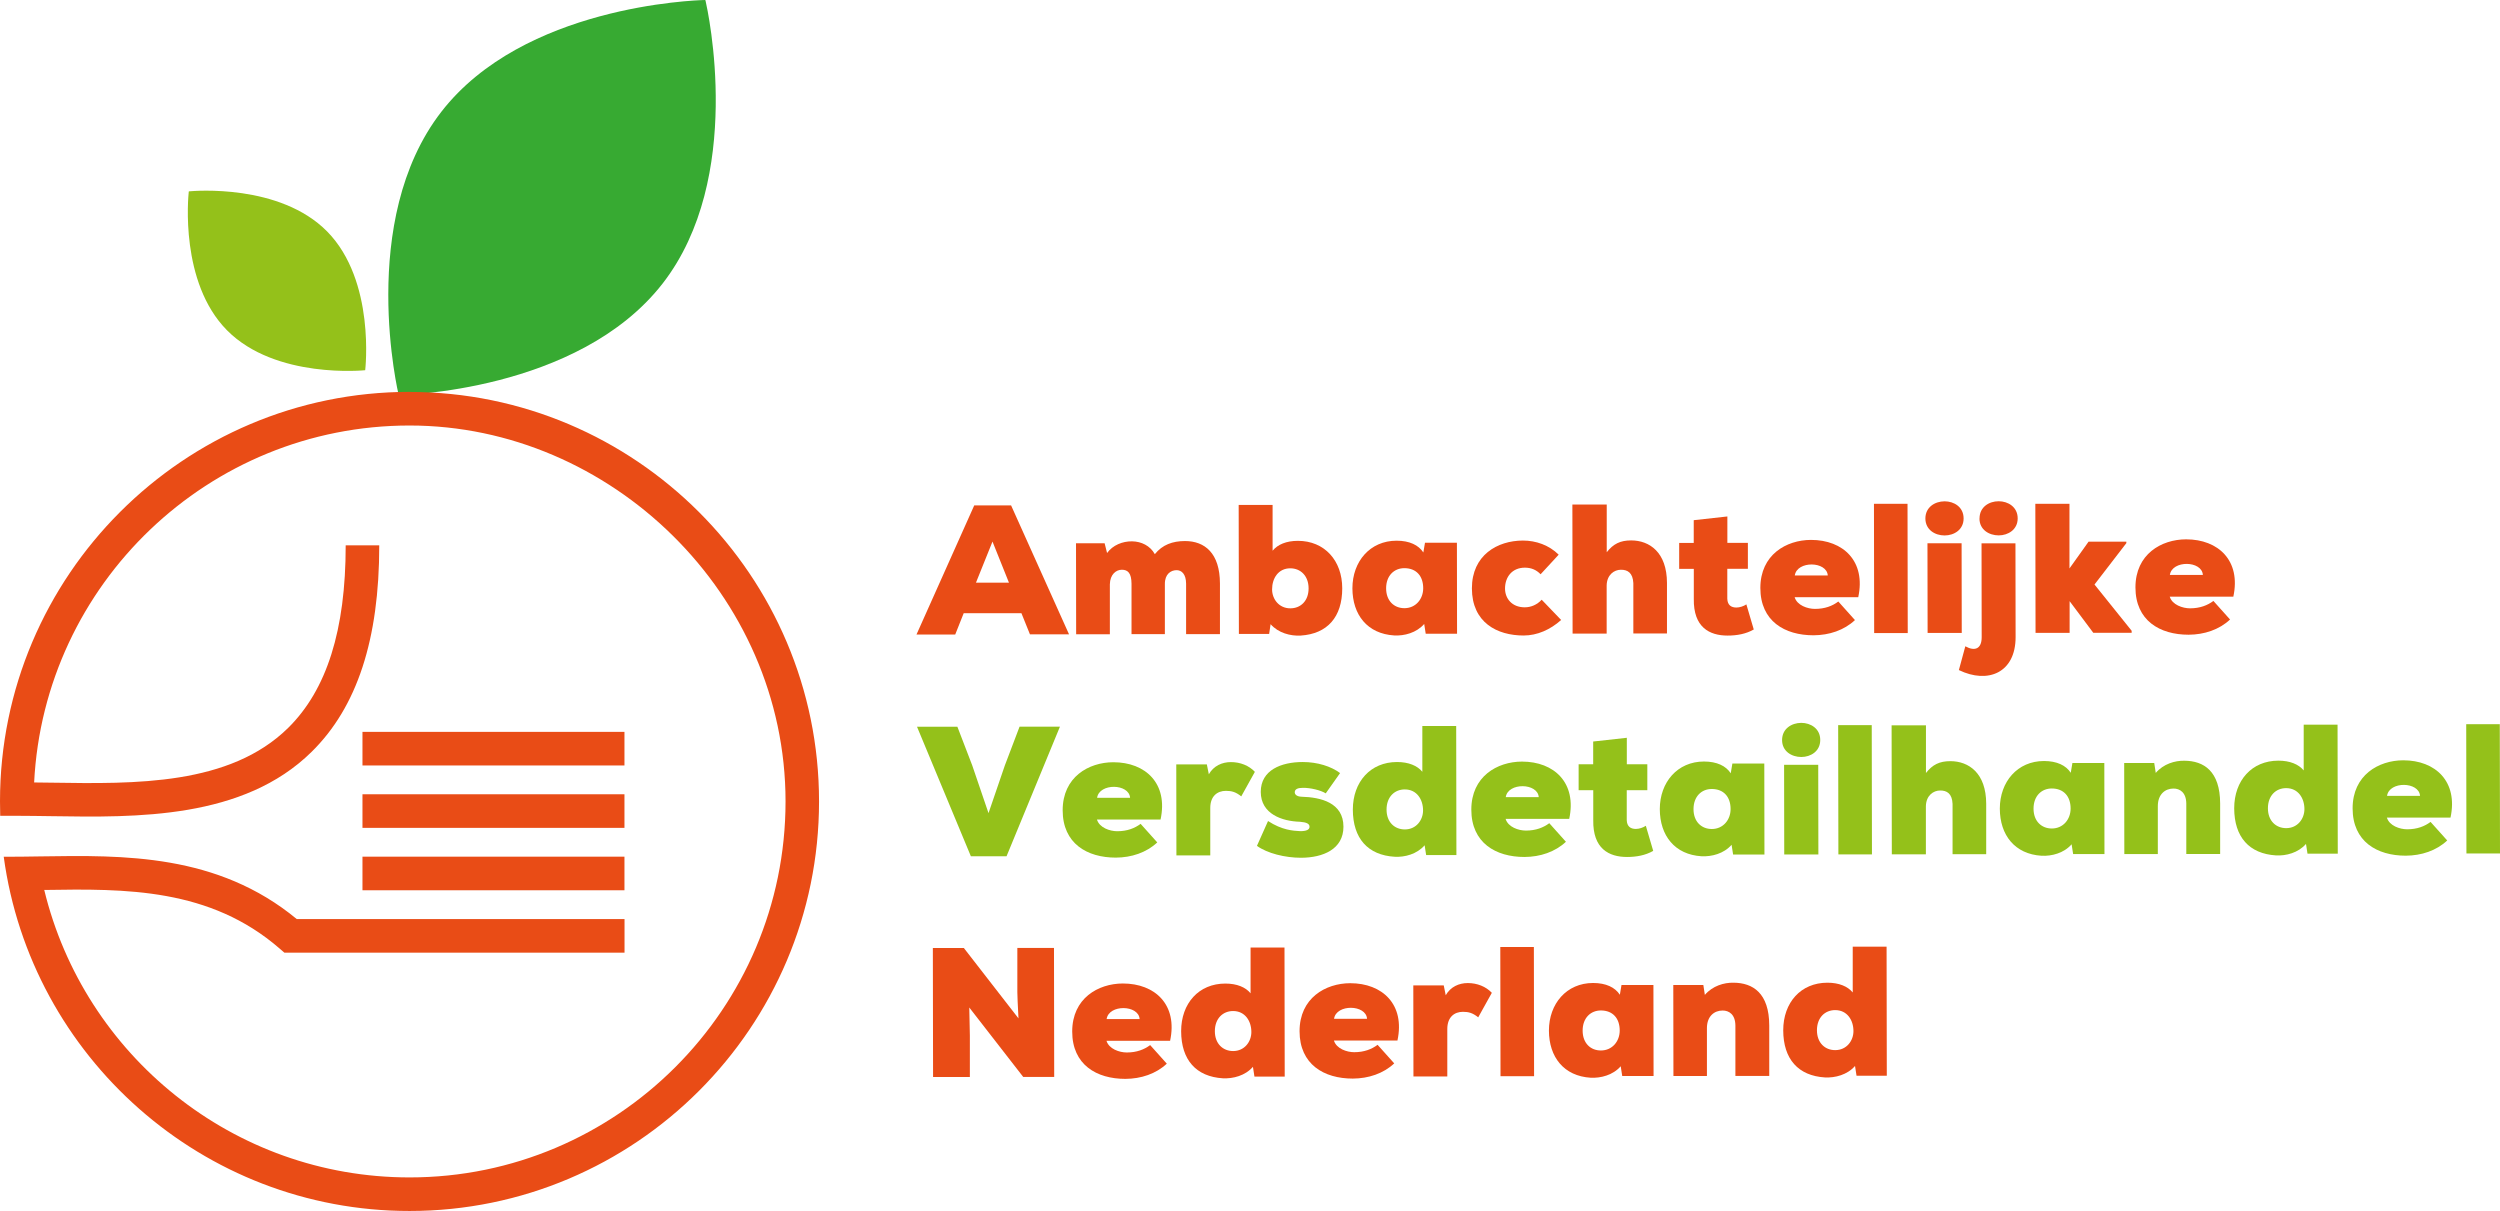
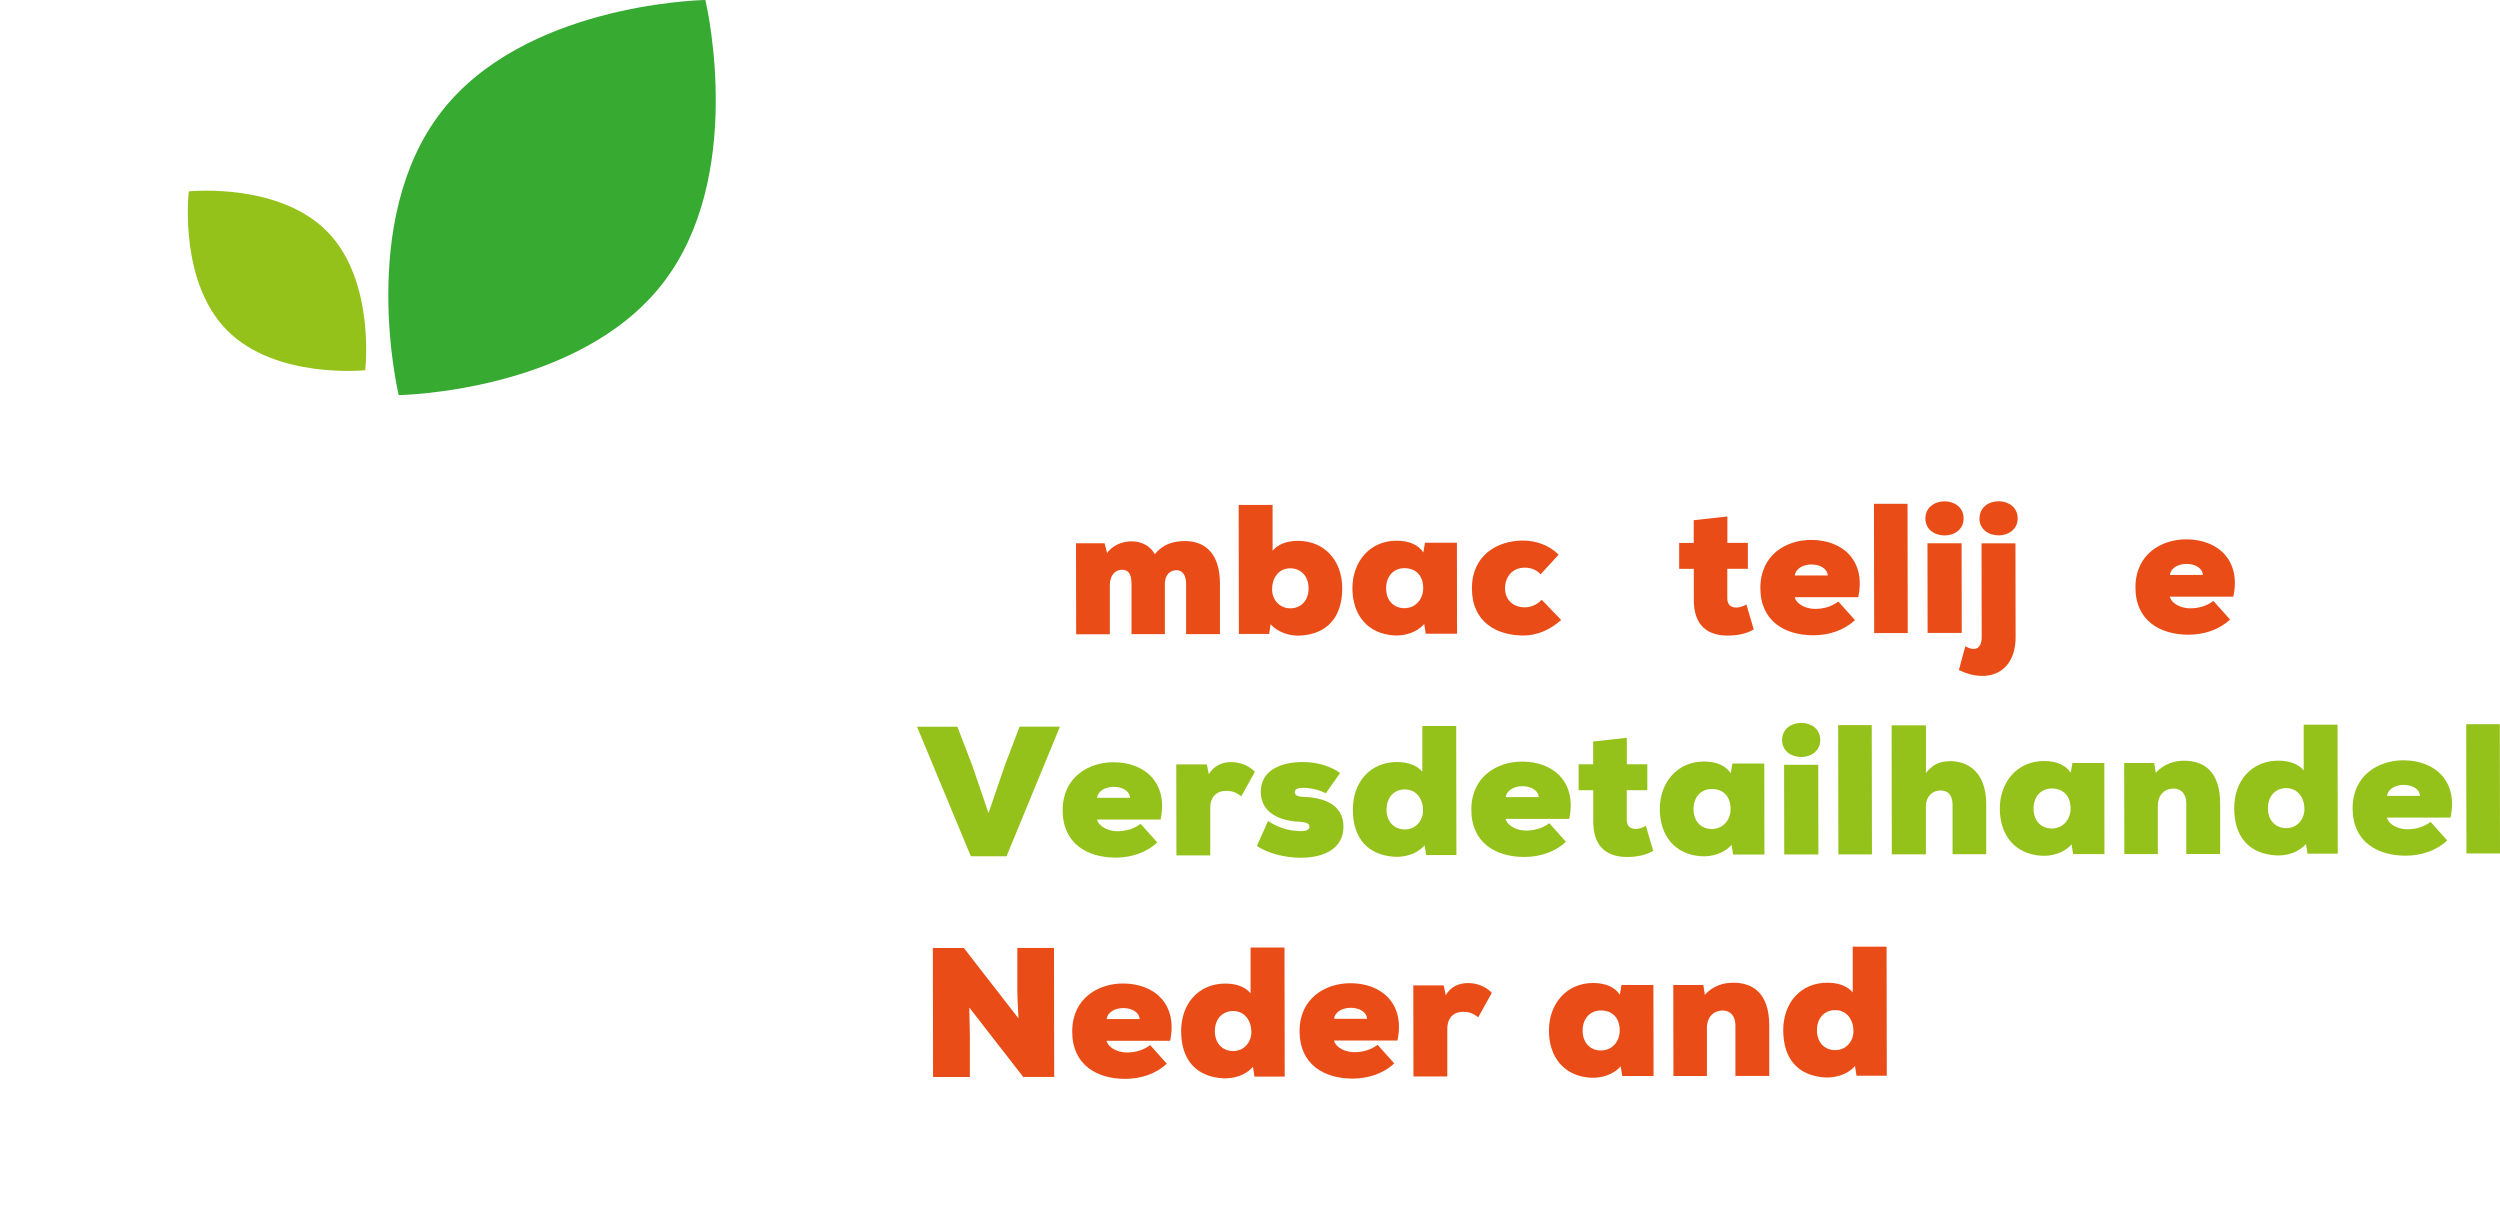
<svg xmlns="http://www.w3.org/2000/svg" viewBox="0 0 348.58 168.85">
  <defs>
    <style>.d{fill:#e94c16;}.e{fill:#94c11a;}.f{fill:#37aa32;}</style>
  </defs>
  <g id="a" />
  <g id="b">
    <g id="c">
      <g>
        <path class="f" d="M55.59,55.09s25-.36,36.81-15.57C103.83,24.79,98.7,1.52,98.37,.07c-.01-.05-.04-.07-.09-.07-1.49,.04-25.3,.84-36.73,15.57-11.81,15.21-5.96,39.52-5.96,39.52" />
        <path class="e" d="M50.92,51.62s-12.49,1.3-19.28-5.58c-6.58-6.67-5.4-18.58-5.32-19.32,0-.02,.02-.04,.04-.04,.75-.07,12.67-1.08,19.25,5.59,6.79,6.89,5.31,19.36,5.31,19.36" />
        <g>
-           <path class="d" d="M142.42,85.5h-8.05l-1.18,2.97h-5.4l8.05-18h5.14l8.08,17.98h-5.45l-1.19-2.95Zm-4.03-10l-2.31,5.74h4.6l-2.3-5.74Z" />
          <path class="d" d="M157.77,88.43v-7.04c-.01-1.47-.5-1.95-1.35-1.95-.8,0-1.64,.65-1.67,2.03v6.97h-4.7l-.02-12.69h3.99l.34,1.36c.8-1.11,2.18-1.65,3.49-1.63,1.29,.02,2.52,.61,3.17,1.79,1.05-1.31,2.47-1.83,4.21-1.83,2.75,0,4.86,1.69,4.87,5.91v7.07h-4.72v-7.04c-.01-1.34-.63-1.88-1.32-1.88-.8,0-1.65,.54-1.64,1.93v6.99h-4.64Z" />
          <path class="d" d="M177.45,76.78c.69-.85,1.9-1.37,3.52-1.37,3.7,0,6.18,2.74,6.18,6.62,0,4.01-2.07,6.35-5.8,6.59-1.41,.08-3.11-.36-4.19-1.59l-.2,1.36h-4.22l-.03-17.99h4.73v6.37Zm-.08,5.4c0,1.34,.96,2.65,2.55,2.64,1.41,0,2.54-1.01,2.54-2.78s-1.14-2.8-2.55-2.8c-1.67,0-2.54,1.39-2.54,2.94Z" />
          <path class="d" d="M198.69,75.67h4.45l.02,12.69h-4.37l-.21-1.36c-1.08,1.24-2.78,1.68-4.19,1.6-3.73-.23-5.81-2.87-5.82-6.57,0-3.75,2.46-6.64,6.16-6.64,1.8,0,3.06,.61,3.73,1.64l.23-1.36Zm-5.42,6.36c0,1.77,1.13,2.77,2.55,2.77,1.59,0,2.62-1.29,2.62-2.78,0-1.7-.96-2.8-2.63-2.8-1.41,0-2.54,1.03-2.54,2.81Z" />
          <path class="d" d="M217.68,86.44c-1.52,1.36-3.34,2.17-5.24,2.17-3.7,0-7.2-1.81-7.21-6.57,0-4.63,3.54-6.66,7.11-6.67,1.83,0,3.65,.64,4.99,1.97l-2.52,2.73c-.62-.64-1.34-.92-2.19-.92-1.8,0-2.77,1.32-2.77,2.91,0,1.39,.96,2.62,2.75,2.62,.87,0,1.72-.36,2.36-1.06l2.71,2.82Z" />
-           <path class="d" d="M224.03,70.34v6.66c.91-1.16,1.88-1.65,3.4-1.65,2.57,0,4.99,1.66,5,5.93v7.04h-4.69v-7.01c-.07-1.44-.79-1.88-1.74-1.87-.93,0-1.95,.7-1.98,2.19v6.71h-4.75l-.03-17.99h4.78Z" />
          <path class="d" d="M240.85,72.01v3.68h2.86v3.62h-2.87v4.17c.03,.9,.55,1.23,1.27,1.23,.46,0,1-.18,1.39-.44l1.03,3.5c-1.08,.62-2.34,.85-3.65,.85-2.52,0-4.78-1.15-4.71-5.13v-4.17h-2.04v-3.62h2.03v-3.17l4.7-.52Z" />
          <path class="d" d="M259.1,83.27h-8.87c.34,1.14,1.8,1.63,2.83,1.63,1.39,0,2.44-.41,3.26-1.03l2.32,2.59c-1.51,1.42-3.6,2.11-5.78,2.12-4.01,0-7.41-1.97-7.41-6.6,0-4.63,3.61-6.69,7.06-6.7,4.5,0,7.67,2.97,6.59,7.99Zm-4.25-3.03c-.13-2.01-4.3-2.08-4.6,0h4.6Z" />
          <path class="d" d="M265.97,70.25l.03,18.02h-4.68l-.03-18.02h4.68Z" />
          <path class="d" d="M271.14,69.9c1.31,0,2.65,.79,2.65,2.39,0,1.57-1.33,2.37-2.65,2.37-1.34,0-2.67-.79-2.68-2.36,0-1.59,1.33-2.39,2.67-2.4Zm2.39,18.35l-.02-12.5h-4.76l.02,12.5h4.76Z" />
          <path class="d" d="M274.02,90.11c1.39,.77,2.29,.31,2.29-1.26l-.02-13.09h4.73l.02,13.08c0,4.96-3.85,6.56-7.91,4.59l.9-3.32Zm1.98-17.82c0,1.57,1.34,2.36,2.68,2.36,1.31,0,2.65-.8,2.65-2.37,0-1.59-1.34-2.39-2.65-2.39-1.34,0-2.67,.8-2.67,2.4Z" />
-           <path class="d" d="M288.55,70.24v9.02l2.66-3.73h5.27v.2l-4.44,5.77,5.18,6.45v.28h-5.35l-3.3-4.41v4.42h-4.75l-.03-17.99h4.76Z" />
          <path class="d" d="M311.4,83.19h-8.87c.34,1.14,1.8,1.63,2.83,1.63,1.39,0,2.44-.42,3.26-1.03l2.32,2.59c-1.51,1.42-3.6,2.11-5.78,2.12-4.01,0-7.41-1.97-7.41-6.6,0-4.63,3.61-6.69,7.06-6.7,4.5,0,7.67,2.97,6.59,7.99Zm-4.25-3.03c-.13-2.01-4.3-2.08-4.6,0h4.6Z" />
          <path class="e" d="M140.33,119.39h-4.96l-7.51-18.06h5.63l2.07,5.39,2.27,6.66,2.28-6.66,2.05-5.4h5.63l-7.45,18.08Z" />
          <path class="e" d="M161.82,114.27h-8.87c.34,1.14,1.8,1.63,2.83,1.63,1.39,0,2.44-.42,3.26-1.03l2.32,2.59c-1.51,1.42-3.6,2.11-5.78,2.12-4.01,0-7.41-1.97-7.41-6.6,0-4.63,3.61-6.69,7.06-6.7,4.5,0,7.67,2.97,6.59,7.99Zm-4.25-3.03c-.13-2-4.3-2.08-4.6,0h4.6Z" />
          <path class="e" d="M168.27,106.57l.28,1.39c.67-1.18,1.85-1.7,3.08-1.7,1.29,0,2.52,.48,3.34,1.36l-1.9,3.42c-.77-.62-1.34-.77-2.14-.77-1.18,0-2.18,.72-2.18,2.39v6.61h-4.72l-.02-12.69h4.24Z" />
          <path class="e" d="M176.81,114.48c1.93,1.26,3.47,1.36,4.5,1.41,.85,0,1.29-.21,1.28-.62,0-.41-.41-.62-1.34-.69-2.47-.07-5.45-1.07-5.46-4.16,0-3.06,2.87-4.17,5.86-4.17,2.06,0,3.96,.61,5.2,1.54l-2,2.83c-.69-.44-2.16-.79-3.19-.77-.67,0-1.13,.16-1.13,.62,0,.23,.18,.59,.95,.62,2.65,.07,5.84,.81,5.84,4.18,0,3.14-2.85,4.32-5.91,4.33-2.21,0-4.71-.61-6.15-1.66l1.54-3.45Z" />
          <path class="e" d="M198.31,101.23h4.73l.03,17.99h-4.22l-.21-1.36c-1.08,1.24-2.77,1.68-4.19,1.6-3.73-.23-5.81-2.56-5.82-6.57,0-3.88,2.46-6.64,6.16-6.64,1.62,0,2.83,.51,3.53,1.36v-6.38Zm-4.98,11.65c0,1.77,1.13,2.77,2.55,2.77,1.59,0,2.54-1.31,2.54-2.65,0-1.54-.88-2.93-2.55-2.93-1.41,0-2.54,1.03-2.54,2.81Z" />
          <path class="e" d="M218.8,114.18h-8.87c.34,1.14,1.8,1.63,2.83,1.63,1.39,0,2.44-.42,3.26-1.03l2.32,2.59c-1.51,1.42-3.6,2.11-5.78,2.12-4.01,0-7.41-1.97-7.41-6.6,0-4.63,3.61-6.69,7.06-6.7,4.5,0,7.67,2.97,6.59,7.99Zm-4.25-3.03c-.13-2-4.3-2.08-4.6,0h4.6Z" />
          <path class="e" d="M226.83,102.88v3.68h2.86v3.62h-2.87v4.17c.03,.9,.55,1.23,1.27,1.23,.46,0,1-.18,1.39-.44l1.03,3.5c-1.08,.62-2.34,.85-3.65,.85-2.52,0-4.78-1.15-4.71-5.14v-4.17h-2.04v-3.62h2.03v-3.17l4.7-.52Z" />
          <path class="e" d="M241.55,106.46h4.45l.02,12.69h-4.37l-.21-1.36c-1.08,1.24-2.77,1.67-4.19,1.6-3.73-.23-5.81-2.87-5.82-6.57,0-3.75,2.46-6.64,6.16-6.64,1.8,0,3.06,.61,3.73,1.64l.23-1.36Zm-5.42,6.36c0,1.77,1.13,2.77,2.55,2.77,1.59,0,2.62-1.29,2.62-2.78,0-1.7-.96-2.8-2.63-2.8-1.41,0-2.54,1.03-2.54,2.81Z" />
          <path class="e" d="M251.15,100.79c1.31,0,2.65,.79,2.65,2.39,0,1.57-1.33,2.37-2.64,2.37-1.34,0-2.68-.79-2.68-2.36,0-1.59,1.33-2.39,2.67-2.4Zm2.39,18.35l-.02-12.5h-4.76l.02,12.5h4.76Z" />
          <path class="e" d="M260.98,101.11l.03,18.02h-4.68l-.03-18.02h4.68Z" />
          <path class="e" d="M268.54,101.12v6.66c.91-1.16,1.88-1.65,3.4-1.65,2.57,0,4.99,1.66,5,5.93v7.04h-4.69v-7.01c-.06-1.44-.79-1.88-1.74-1.87-.93,0-1.95,.7-1.98,2.19v6.71h-4.75l-.03-17.99h4.78Z" />
          <path class="e" d="M288.96,106.39h4.45l.02,12.69h-4.37l-.21-1.36c-1.08,1.24-2.77,1.67-4.19,1.6-3.73-.23-5.81-2.87-5.82-6.57,0-3.75,2.46-6.64,6.16-6.64,1.8,0,3.06,.61,3.73,1.64l.23-1.36Zm-5.42,6.36c0,1.77,1.13,2.77,2.55,2.77,1.59,0,2.62-1.29,2.62-2.78,0-1.7-.96-2.8-2.63-2.8-1.41,0-2.54,1.03-2.54,2.81Z" />
          <path class="e" d="M304.84,119.07v-7.02c-.01-1.57-.92-2.11-1.79-2.1-1.13,0-2.18,.77-2.18,2.45v6.68h-4.67l-.02-12.69h4.19l.21,1.38c1.08-1.26,2.67-1.73,4.01-1.7,2.67,.02,4.96,1.43,4.97,5.96v7.04h-4.72Z" />
          <path class="e" d="M321.2,101.04h4.73l.03,17.99h-4.22l-.21-1.36c-1.08,1.24-2.78,1.68-4.19,1.6-3.73-.23-5.81-2.56-5.82-6.57,0-3.88,2.46-6.64,6.16-6.64,1.62,0,2.83,.51,3.53,1.36v-6.38Zm-4.98,11.66c0,1.77,1.14,2.77,2.55,2.77,1.59,0,2.54-1.31,2.54-2.65,0-1.54-.88-2.93-2.55-2.93-1.41,0-2.54,1.03-2.54,2.81Z" />
          <path class="e" d="M341.68,114h-8.87c.34,1.14,1.8,1.63,2.83,1.63,1.39,0,2.44-.42,3.26-1.03l2.32,2.59c-1.51,1.42-3.6,2.11-5.78,2.12-4.01,0-7.41-1.97-7.41-6.6s3.61-6.69,7.06-6.7c4.5,0,7.67,2.97,6.59,7.99Zm-4.25-3.03c-.13-2-4.3-2.08-4.6,0h4.6Z" />
          <path class="e" d="M348.55,100.98l.03,18.02h-4.68l-.03-18.02h4.68Z" />
          <path class="d" d="M142.01,142.02c-.13-2.16-.13-2.98-.16-3.68v-6.17h5.11l.03,17.99h-4.32l-7.52-9.68,.08,3.93v5.76h-5.13l-.03-17.99h4.32l7.63,9.83Z" />
          <path class="d" d="M163.15,145.12h-8.87c.34,1.14,1.8,1.63,2.83,1.63,1.39,0,2.44-.42,3.26-1.03l2.32,2.59c-1.51,1.42-3.6,2.11-5.78,2.12-4.01,0-7.41-1.97-7.41-6.6,0-4.63,3.61-6.69,7.06-6.7,4.5,0,7.67,2.97,6.59,7.99Zm-4.25-3.03c-.13-2-4.3-2.08-4.6,0h4.6Z" />
          <path class="d" d="M174.37,132.12h4.73l.03,17.99h-4.22l-.21-1.36c-1.08,1.24-2.77,1.67-4.19,1.6-3.73-.23-5.81-2.56-5.82-6.57,0-3.88,2.46-6.64,6.16-6.64,1.62,0,2.83,.51,3.52,1.36v-6.38Zm-4.98,11.66c0,1.77,1.14,2.77,2.55,2.77,1.59,0,2.54-1.31,2.54-2.65,0-1.54-.88-2.93-2.55-2.93-1.41,0-2.54,1.03-2.54,2.81Z" />
          <path class="d" d="M194.86,145.08h-8.87c.34,1.14,1.8,1.63,2.83,1.63,1.39,0,2.44-.42,3.26-1.03l2.32,2.59c-1.51,1.42-3.6,2.11-5.78,2.12-4.01,0-7.41-1.97-7.42-6.6,0-4.63,3.62-6.69,7.06-6.7,4.5,0,7.67,2.97,6.59,7.99Zm-4.25-3.03c-.13-2-4.3-2.08-4.6,0h4.6Z" />
          <path class="d" d="M201.3,137.38l.28,1.39c.67-1.18,1.85-1.7,3.08-1.7,1.29,0,2.52,.48,3.35,1.36l-1.9,3.42c-.77-.62-1.34-.77-2.13-.77-1.18,0-2.18,.72-2.18,2.4v6.61h-4.72l-.02-12.69h4.24Z" />
-           <path class="d" d="M213.87,132.04l.03,18.02h-4.68l-.03-18.02h4.68Z" />
          <path class="d" d="M226.09,137.34h4.45l.02,12.69h-4.37l-.21-1.36c-1.08,1.24-2.78,1.67-4.19,1.6-3.73-.23-5.81-2.87-5.82-6.57,0-3.75,2.46-6.64,6.16-6.64,1.8,0,3.06,.61,3.73,1.64l.23-1.36Zm-5.42,6.36c0,1.77,1.13,2.78,2.55,2.77,1.59,0,2.62-1.29,2.62-2.78,0-1.7-.96-2.8-2.63-2.8-1.41,0-2.54,1.03-2.54,2.81Z" />
          <path class="d" d="M241.97,150.02v-7.02c-.01-1.57-.91-2.11-1.79-2.1-1.13,0-2.18,.77-2.18,2.45v6.68h-4.67l-.02-12.69h4.19l.21,1.38c1.08-1.26,2.67-1.73,4.01-1.7,2.67,.02,4.96,1.43,4.97,5.96v7.04h-4.72Z" />
          <path class="d" d="M258.32,132h4.73l.03,17.99h-4.22l-.21-1.36c-1.08,1.24-2.78,1.67-4.19,1.6-3.73-.23-5.81-2.56-5.82-6.57,0-3.88,2.46-6.64,6.16-6.64,1.62,0,2.83,.51,3.53,1.36v-6.38Zm-4.98,11.65c0,1.77,1.14,2.78,2.55,2.77,1.59,0,2.54-1.31,2.54-2.65,0-1.54-.88-2.93-2.55-2.93-1.41,0-2.54,1.03-2.54,2.81Z" />
        </g>
-         <path class="d" d="M50.54,110.75h36.53v4.68H50.54v-4.68Zm36.53-8.7H50.54v4.68h36.53v-4.68Zm-36.53,22.08h36.53v-4.68H50.54v4.68Zm6.57-69.49C25.62,54.64,0,80.26,0,111.74c0,.67,.03,2.01,.03,2.01H2.42c1.52,0,3.1,.03,4.73,.05,11.92,.19,26.77,.42,36.3-8.97,6.34-6.24,9.43-15.66,9.43-28.79h-4.68c0,11.81-2.63,20.14-8.03,25.46-8.14,8.01-21.32,7.81-32.94,7.63-.79-.01-2.47-.03-2.47-.03,1.39-27.68,24.34-49.77,52.35-49.77s52.42,23.52,52.42,52.42-23.52,52.42-52.42,52.42c-24.66,0-45.38-17.11-50.94-40.08,11.38-.19,23.11-.26,32.82,8.17l.66,.57h47.43v-4.68H41.38c-11.05-9.13-24.14-8.92-35.72-8.74-1.59,.03-3.6,.05-5.14,.05h0c3.78,27.85,27.71,49.39,56.58,49.39,31.49,0,57.1-25.62,57.1-57.1s-25.62-57.1-57.1-57.1Z" />
      </g>
    </g>
  </g>
</svg>